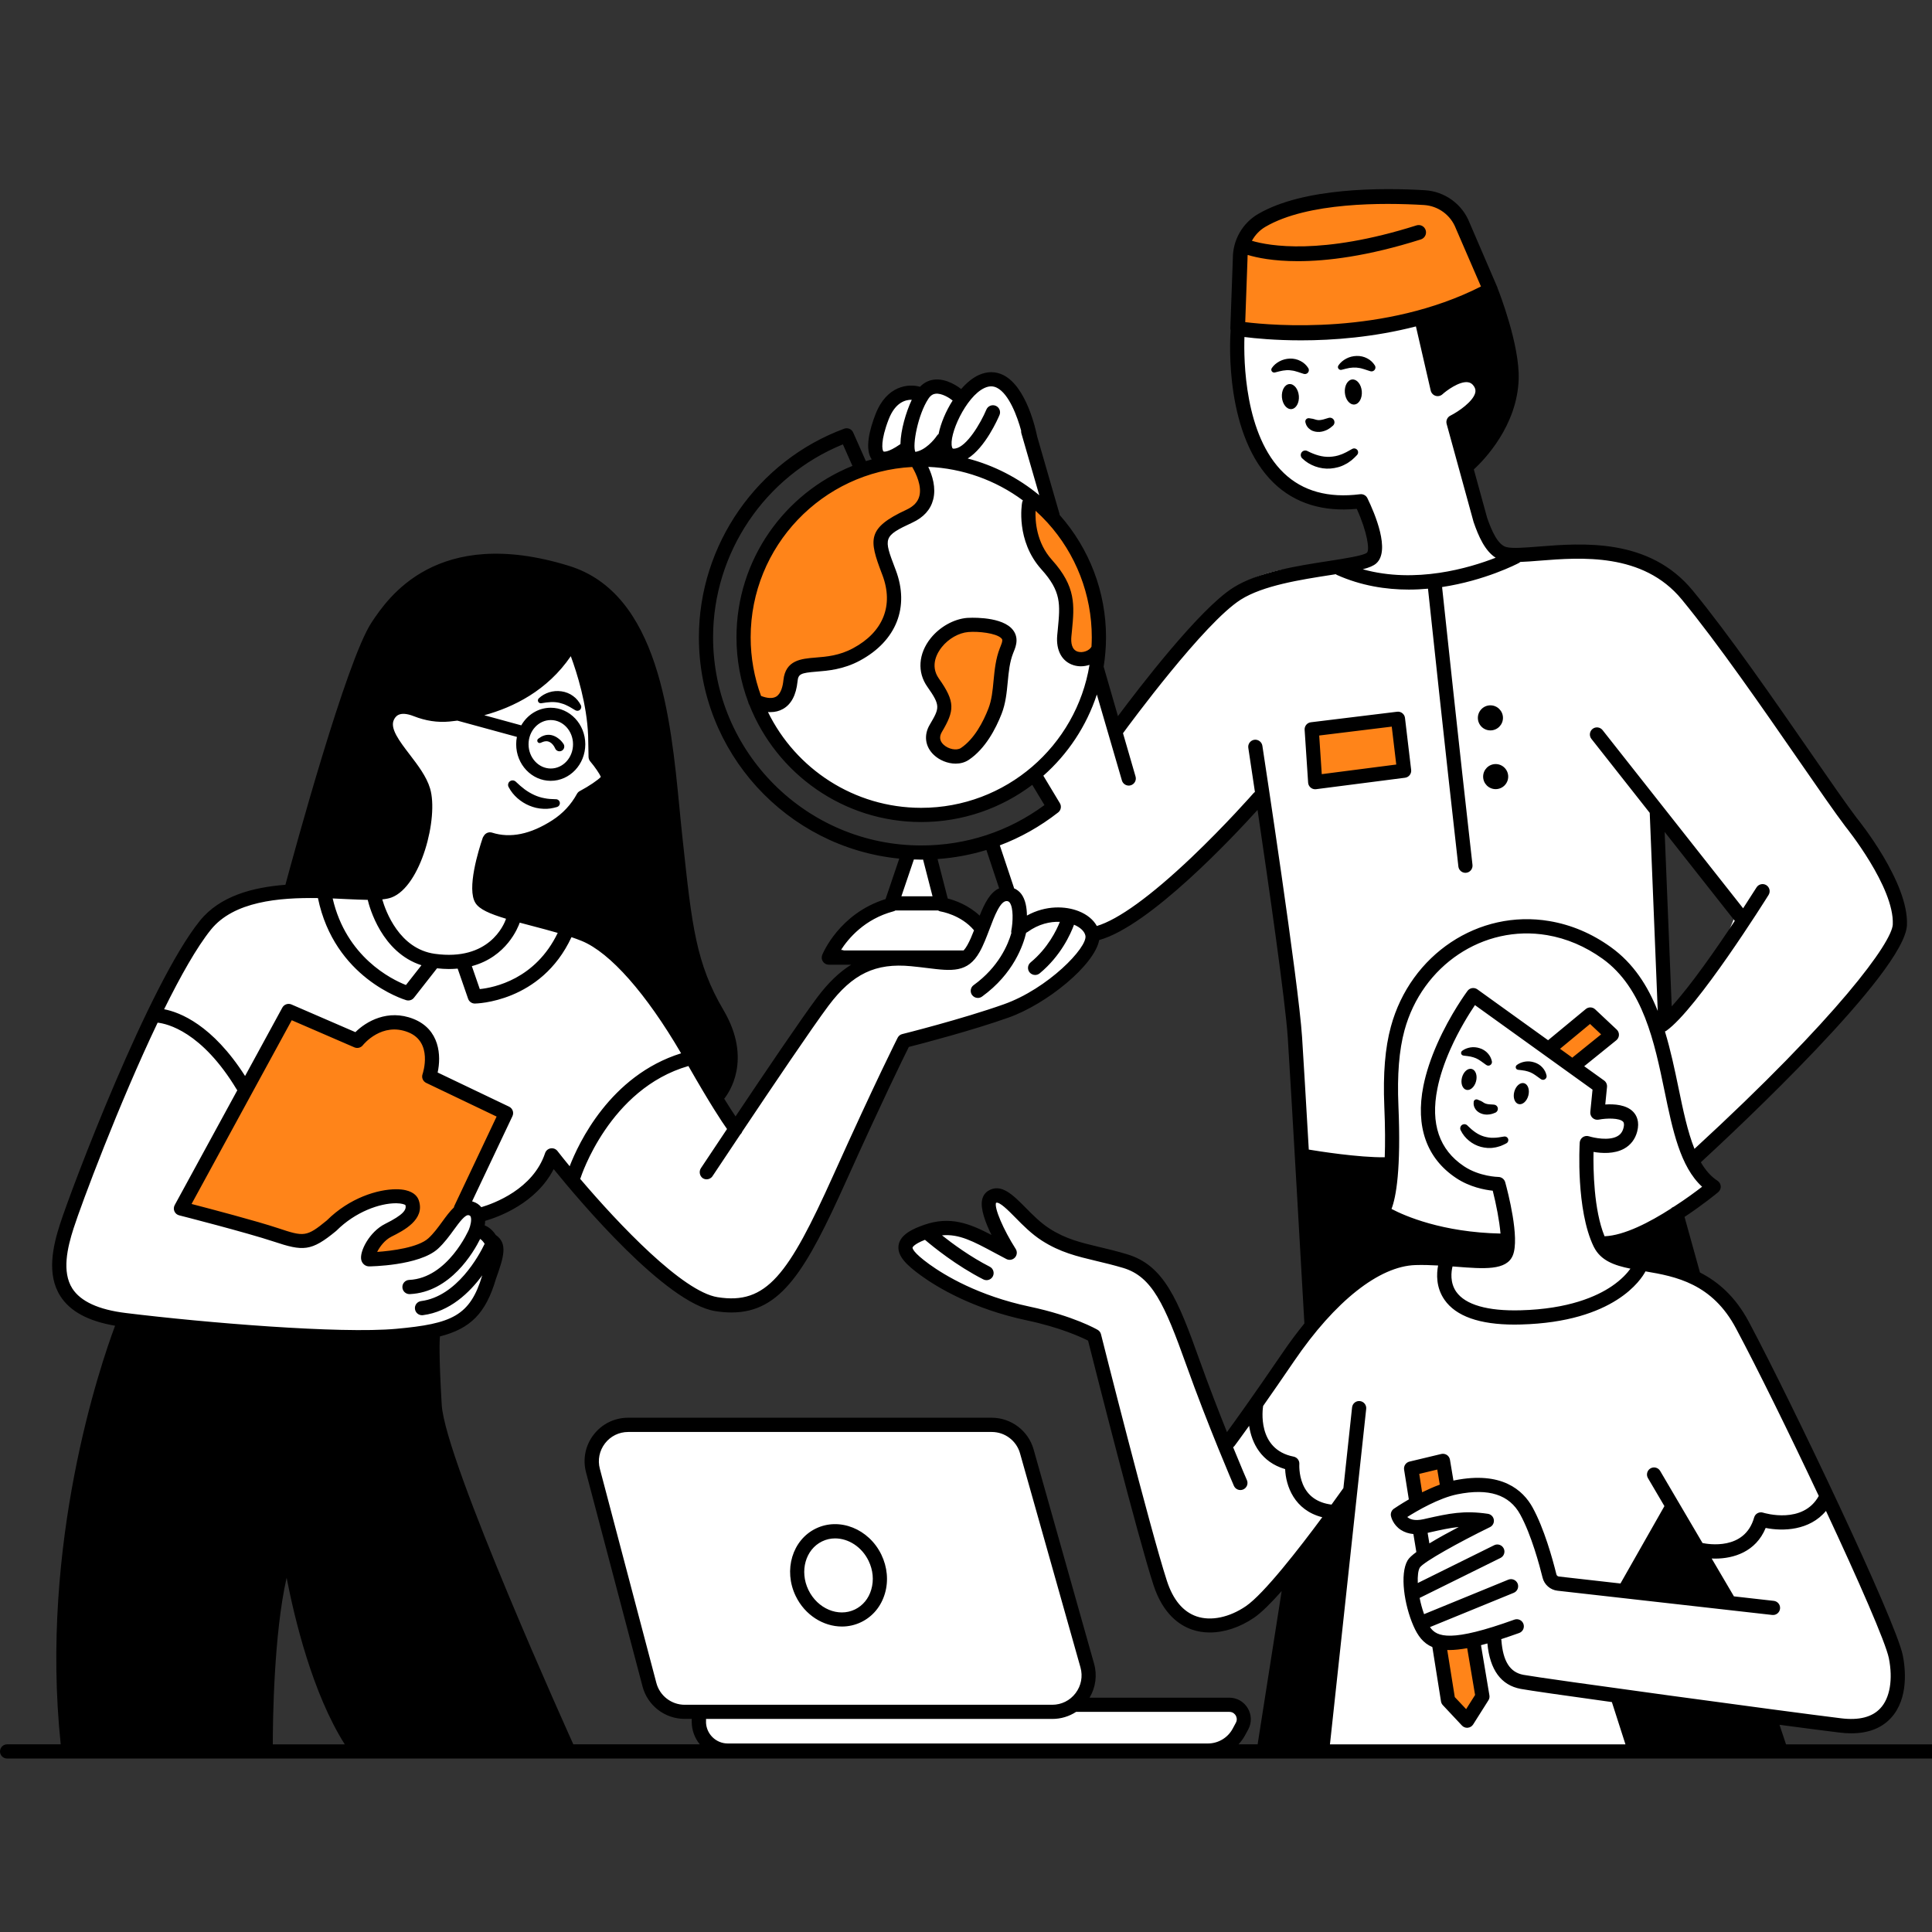
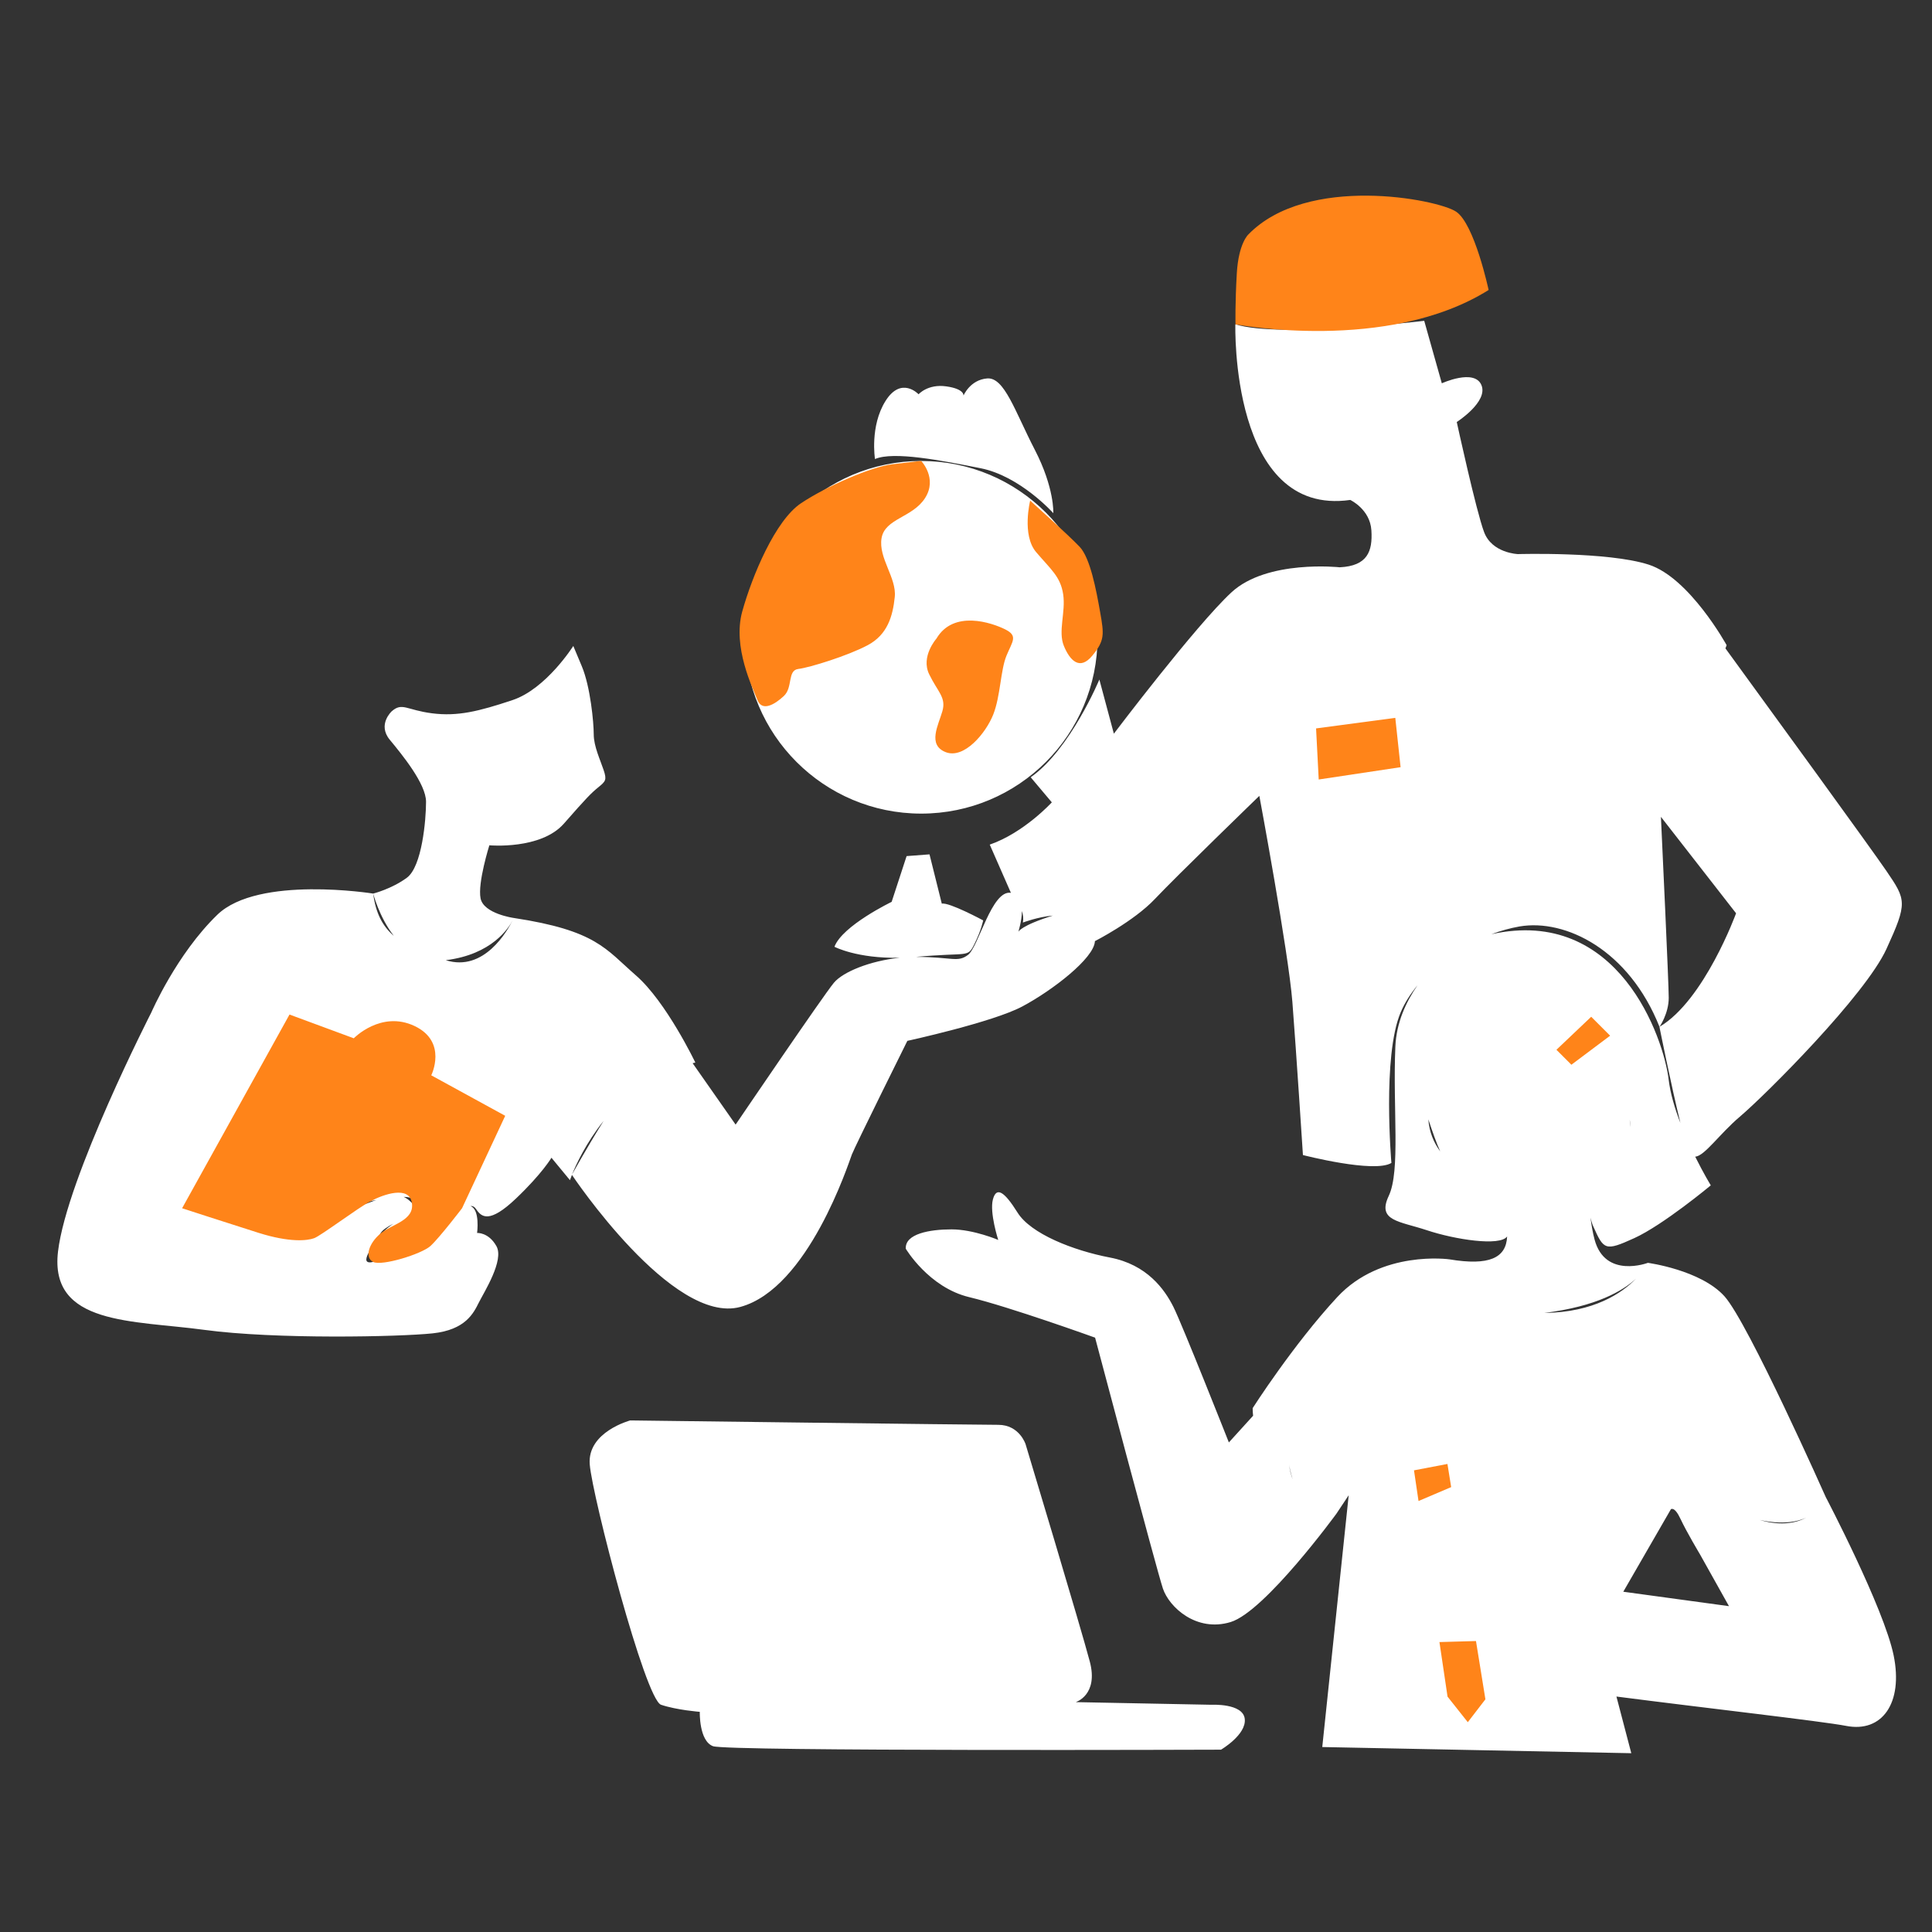
<svg xmlns="http://www.w3.org/2000/svg" width="380" viewBox="0 0 285 285" height="380" preserveAspectRatio="xMidYMid meet">
  <rect x="0" y="0" width="285" height="285" fill="#333333" stroke="none" />
  <defs>
    <clipPath id="9f9fd75894">
-       <path d="M 0 27 L 285 27 L 285 259.547 L 0 259.547 Z M 0 27 " clip-rule="nonzero" />
-     </clipPath>
+       </clipPath>
  </defs>
  <path fill="#ffffff" d="M 109.883 94.008 C 109.883 79.645 121.527 68 135.895 68 C 150.262 68 161.906 79.645 161.906 94.008 C 161.906 108.375 150.262 120.02 135.895 120.02 C 121.527 120.02 109.883 108.375 109.883 94.008 Z M 144.664 69.074 C 150.504 70.238 155.379 75.699 155.379 75.699 C 155.379 75.699 155.574 72 152.648 66.344 C 149.723 60.691 148.168 55.629 145.633 55.824 C 143.098 56.02 142.129 58.359 142.129 58.359 C 142.129 58.359 142.324 57.383 139.594 56.996 C 136.863 56.605 135.504 58.164 135.504 58.164 C 135.504 58.164 132.969 55.434 130.633 59.141 C 128.293 62.848 129.074 67.715 129.074 67.715 C 131.805 66.539 138.812 67.91 144.664 69.074 Z M 279.344 244.207 C 280.773 251.223 277.652 255.637 272.328 254.594 C 268.801 253.91 251.176 251.914 238.449 250.266 L 240.641 258.625 L 195.055 257.715 L 198.953 220.57 L 197.137 223.301 C 197.137 223.301 186.617 237.715 181.551 239.273 C 176.48 240.828 172.461 237.066 171.547 234.336 C 170.633 231.609 161.543 197.324 161.543 197.324 C 161.543 197.324 148.941 192.781 142.973 191.348 C 137.004 189.918 133.617 184.207 133.617 184.207 C 133.484 182.004 137.125 181.352 140.371 181.352 C 143.617 181.352 147.254 182.91 147.254 182.91 C 147.254 182.91 145.953 178.883 146.469 176.934 C 146.988 174.988 148.16 175.77 150.109 178.883 C 152.055 181.996 158.289 184.465 163.742 185.508 C 169.191 186.547 171.789 190.184 173.094 192.781 C 174.395 195.379 181.277 212.781 181.277 212.781 L 184.852 208.844 C 184.781 208.168 184.789 207.719 184.789 207.719 C 184.789 207.719 190.762 198.363 197.254 191.355 C 203.746 184.34 213.812 185.773 213.812 185.773 C 219.656 186.75 222.191 185.578 222.324 182.395 C 221.285 183.887 214.598 182.848 210.504 181.484 C 206.414 180.125 203.105 180.125 204.859 176.418 C 206.609 172.719 205.445 163.559 205.836 154.406 C 205.988 150.832 207.418 147.77 209.102 145.352 C 208.07 146.602 207.211 147.938 206.617 149.348 C 203.887 155.777 205.254 171.551 205.254 171.551 C 202.723 173.109 192.203 170.387 192.203 170.387 C 192.203 170.387 191.223 155.188 190.645 147.789 C 190.059 140.391 185.773 117.402 185.773 117.402 C 185.773 117.402 173.5 129.285 170.379 132.598 C 167.258 135.91 161.516 138.832 161.516 138.832 C 161.418 141.367 155.184 146.141 150.797 148.473 C 146.414 150.805 133.848 153.543 133.848 153.543 C 133.848 153.543 126.156 169.031 125.668 170.297 C 125.18 171.559 119.238 190.07 109.207 192.793 C 99.191 195.516 84.41 173.375 84.371 173.316 C 84.176 173.809 84.078 174.094 84.078 174.094 L 81.348 170.785 C 81.348 170.785 79.984 173.121 76.09 176.824 C 72.195 180.523 71.023 179.551 70.246 178.379 C 70.012 178.031 69.746 177.875 69.41 177.918 C 70.848 178.441 70.379 181.883 70.379 181.883 C 70.379 181.883 72.07 181.75 73.234 183.832 C 74.402 185.91 71.422 190.582 70.637 192.145 C 69.855 193.703 68.691 196.172 63.816 196.691 C 58.945 197.207 40.637 197.598 30.113 196.172 C 19.594 194.742 7.262 195.523 8.559 184.613 C 9.855 173.703 22.324 149.352 22.324 149.352 C 22.324 149.352 26.023 140.781 32.062 134.938 C 38.102 129.094 55.051 131.816 55.051 131.816 C 55.426 134.715 56.434 136.621 58.086 138.051 C 55.914 135.23 55.051 131.816 55.051 131.816 C 55.051 131.816 57.781 131.133 60.02 129.48 C 62.262 127.824 62.848 120.906 62.848 118.273 C 62.848 115.645 59.344 111.355 57.492 109.117 C 55.645 106.875 57.785 104.926 57.785 104.926 C 59.344 103.566 59.93 104.73 63.727 105.223 C 67.523 105.711 70.645 104.926 75.609 103.273 C 80.578 101.617 84.57 95.289 84.57 95.289 C 84.57 95.289 84.57 95.289 85.836 98.309 C 87.098 101.332 87.586 106.59 87.586 108.34 C 87.586 110.094 88.566 112.141 89.047 113.598 C 89.535 115.059 89.34 115.254 88.266 116.133 C 87.195 117.012 86.609 117.59 83.195 121.484 C 79.789 125.383 72.188 124.695 72.188 124.695 C 72.188 124.695 70.438 130.246 70.891 132.523 C 71.344 134.797 75.789 135.414 75.789 135.414 C 87.965 137.262 89.332 139.992 93.809 143.887 C 98.289 147.781 102.574 156.746 102.574 156.746 C 102.438 156.773 102.309 156.809 102.172 156.836 L 108.516 165.898 C 108.516 165.898 121.473 146.805 123.027 144.957 C 124.355 143.383 128.285 141.746 132.719 141.285 C 126.414 141.418 123.094 139.664 123.094 139.664 C 124.258 136.543 131.531 133.039 131.531 133.039 L 133.738 126.289 L 137.117 126.031 L 138.93 133.305 C 139.973 133.047 145.031 135.77 145.031 135.77 C 145.031 135.77 144.773 137.199 143.734 139.273 C 142.695 141.348 142.953 140.438 135.098 141.156 C 140.453 141.156 141.234 142.039 142.793 140.863 C 144.348 139.699 146.297 131.223 149.125 131.707 L 146.004 124.594 C 151.07 122.84 155.16 118.359 155.16 118.359 L 152.043 114.66 C 157.883 110.566 162.172 100.242 162.172 100.242 L 164.312 108.23 C 164.312 108.23 176.391 92.258 181.652 87.387 C 186.91 82.512 197.625 83.684 197.625 83.684 C 201.715 83.488 202.5 81.348 202.301 78.234 C 202.105 75.113 199.184 73.75 199.184 73.75 C 181.449 76.285 182.234 47.84 182.234 47.84 C 188.793 49.918 210.094 47.324 210.094 47.324 L 212.691 56.543 C 212.691 56.543 217.492 54.34 218.531 56.801 C 219.574 59.266 214.895 62.254 214.895 62.254 C 214.895 62.254 217.75 75.371 218.926 78.492 C 220.098 81.613 223.922 81.738 223.922 81.738 C 223.922 81.738 237.172 81.348 243.211 83.293 C 249.25 85.242 254.707 95.176 254.707 95.176 L 254.527 95.645 C 261.254 104.879 276.035 125.191 278.281 128.488 C 281.207 132.773 281.402 133.164 278.281 139.984 C 275.16 146.805 260.551 161.418 256.656 164.727 C 253.645 167.281 251.453 170.531 250.07 170.629 C 251.316 173.129 252.367 174.859 252.367 174.859 C 252.367 174.859 245.352 180.703 241.066 182.652 C 236.781 184.598 236.586 184.402 235.027 180.898 C 234.859 180.531 234.727 180.09 234.625 179.621 C 234.762 180.73 234.953 181.828 235.223 182.848 C 236.781 188.691 243.086 186.289 243.086 186.289 C 243.086 186.289 250.875 187.328 254.387 191.223 C 257.891 195.121 269.324 220.836 269.324 220.836 C 269.324 220.836 277.91 237.199 279.344 244.207 Z M 59.547 176.559 C 59.965 176.738 60.355 177.023 60.762 177.457 C 60.898 177.605 60.992 177.75 61.055 177.883 C 61.555 177.031 60.965 176.598 59.547 176.559 Z M 51.93 178.367 C 53.383 177.812 54.547 177.352 55.523 177.012 C 55.246 177.066 54.953 177.129 54.652 177.191 C 53.285 177.5 52.211 178.016 51.293 178.617 C 51.496 178.531 51.707 178.449 51.93 178.367 Z M 55.043 186.156 C 55.816 185.98 56.684 185.855 57.562 185.703 C 57.297 185.723 57.039 185.742 56.797 185.766 C 54.066 185.961 54.457 186.352 55.434 183.621 C 56.008 182.016 56.922 181.285 58.012 180.523 C 57.172 180.957 56.406 181.43 56.082 182.004 C 55.043 183.816 52.703 186.68 55.043 186.156 Z M 75.637 135.734 C 75.051 136.887 72.566 140.809 65.758 141.641 C 71.422 143.441 74.891 137.242 75.637 135.734 Z M 84.375 173.277 C 84.469 173.109 86.457 169.48 89.039 165.352 C 86.43 168.613 84.965 171.832 84.375 173.277 Z M 155.316 135.062 C 153.094 135.254 150.895 136.09 150.895 136.09 C 151 135.512 150.918 134.93 150.75 134.387 C 150.734 135.887 150.219 137.457 150.219 137.457 C 150.219 137.457 150.59 136.535 155.316 135.062 Z M 190.688 218.211 C 190.387 217.305 190.234 216.5 190.172 216.047 C 190.254 216.852 190.43 217.57 190.688 218.211 Z M 227.805 193.68 C 235.141 193.59 239.273 190.75 241.348 188.613 C 239.418 190.406 235.512 192.727 227.805 193.68 Z M 240.383 165.199 C 240.48 165.5 240.531 165.848 240.508 166.281 C 240.559 165.844 240.508 165.492 240.383 165.199 Z M 220 137.812 C 238.758 133.641 245.438 153.164 246.156 159.273 C 246.395 161.289 247.062 163.531 247.887 165.66 C 246.52 160.117 244.793 151.477 244.793 151.477 C 251.418 147.582 256.098 134.723 256.098 134.723 L 245.012 120.496 C 245.156 123.602 246.164 145.02 246.164 147.188 C 246.164 149.527 244.801 151.477 244.801 151.477 C 240.32 140.172 230.973 135.504 224.152 136.668 C 222.793 136.906 221.395 137.297 220 137.812 Z M 210.699 165.117 C 210.84 167.016 211.516 168.57 212.453 169.848 C 211.867 168.551 211.328 166.992 210.699 165.117 Z M 255.051 236.934 L 250.762 229.27 C 250.762 229.27 248.816 226.023 247.906 224.074 C 247 222.129 246.477 222.645 246.477 222.645 L 239.461 234.805 Z M 251.348 229.297 C 251.371 229.297 251.383 229.297 251.406 229.297 C 251.383 229.297 251.371 229.297 251.348 229.297 Z M 250.953 229.281 C 251 229.281 251.062 229.289 251.133 229.289 C 251.07 229.289 251.008 229.289 250.953 229.281 Z M 250.793 229.277 C 250.812 229.277 250.855 229.281 250.93 229.281 C 250.867 229.281 250.82 229.277 250.793 229.277 Z M 266.434 223.887 C 263.434 225.262 259.602 224.207 259.602 224.207 C 259.602 224.207 263.301 225.562 266.434 223.887 Z M 178.688 251.48 L 158.688 251.09 C 158.688 251.09 162.066 250.051 160.766 245.117 C 159.469 240.18 151.289 213.039 151.289 213.039 C 151.289 213.039 150.379 210.184 147.258 210.184 C 144.141 210.184 92.969 209.535 92.969 209.535 C 92.969 209.535 86.602 211.223 86.996 216.027 C 87.387 220.828 95.176 250.699 97.516 251.48 C 99.852 252.266 103.23 252.523 103.23 252.523 C 103.23 252.523 103.098 256.809 105.18 257.59 C 107.258 258.371 180.117 258.105 180.117 258.105 C 180.117 258.105 183.887 255.902 183.621 253.562 C 183.363 251.223 178.688 251.48 178.688 251.48 Z M 178.688 251.48 " fill-opacity="1" fill-rule="evenodd" />
-   <path fill="#000000" d="M 53.098 97.324 C 54.137 94.336 57.898 81.738 74.004 82.91 C 90.109 84.074 93.613 92.391 95.949 99.016 C 98.289 105.641 100.887 133.688 101.926 139.148 C 102.965 144.598 106.344 148.629 107.645 153.172 C 108.941 157.715 105.562 162.004 105.562 162.004 C 105.562 162.004 102.707 157.457 100.371 153.172 C 98.031 148.887 92.703 141.871 88.293 138.883 C 83.875 135.895 72.32 134.203 70.891 132.516 C 69.457 130.828 72.32 124.074 72.32 124.074 C 72.32 124.074 74.137 124.469 79.07 123.293 C 84.008 122.129 86.602 117.449 86.602 117.449 C 86.602 117.449 89.98 115.113 89.723 114.332 C 89.465 113.551 88.035 110.953 88.035 110.953 C 88.551 106.797 84.789 95.105 84.789 95.105 C 84.789 95.105 84.789 95.105 81.41 98.742 C 78.031 102.379 72.445 103.68 67.512 105.109 C 62.574 106.539 61.277 102.902 58.68 104.461 C 56.082 106.016 56.867 107.707 59.586 111.602 C 63.016 116.5 62.832 116.277 62.574 121.73 C 62.316 127.184 58.547 131.344 55.824 131.734 C 53.098 132.125 43.098 131.219 43.098 131.219 L 44.656 124.852 C 44.656 124.859 52.055 100.305 53.098 97.324 Z M 18.031 194.531 C 18.031 194.531 5.562 238.168 10.633 257.652 L 38.883 257.652 C 38.883 257.652 40.242 233.5 42.387 229.793 C 42.387 229.793 48.426 255.707 53.102 258.426 L 83.883 258.426 C 83.883 258.426 79.398 247.906 76.285 240.891 C 73.164 233.875 67.324 220.438 65.961 213.812 C 64.602 207.188 63.426 201.738 63.816 196.668 C 63.812 196.676 37.32 199.211 18.031 194.531 Z M 210.113 47.324 L 212.711 56.543 C 212.711 56.543 216.348 54.207 217.906 55.762 C 219.461 57.32 217.516 61.09 214.918 62.254 L 216.605 68.23 C 216.605 68.23 225.004 64.008 222.707 51.867 C 220.891 42.254 219.586 42.777 219.586 42.777 Z M 192.195 170.379 L 193.75 195.645 C 193.75 195.645 199.469 186.555 206.219 185.773 C 212.969 184.988 219.984 186.812 221.809 184.988 C 223.629 183.168 222.324 182.395 222.324 182.395 C 222.324 182.395 213.75 184.73 204.137 178.496 L 205.242 171.551 Z M 186.219 257.457 L 195.051 257.715 L 198.945 220.57 L 190.629 232.258 Z M 236.871 182.91 C 236.871 182.91 236.871 186.031 243.105 186.289 C 249.34 186.547 250.379 188.887 250.379 188.887 L 247 179.797 Z M 255.051 236.934 L 246.477 222.645 L 239.461 234.332 Z M 238.43 250.441 L 241.547 258.492 L 262.59 257.973 L 260.773 253.297 Z M 238.43 250.441 " fill-opacity="1" fill-rule="evenodd" />
  <path fill="#ff8419" d="M 214.793 31.219 C 217.52 33.031 219.594 42.777 219.594 42.777 C 204.656 52.133 182.254 47.848 182.254 47.848 C 182.254 47.848 182.191 44.727 182.449 40.312 C 182.707 35.895 184.141 34.598 184.141 34.598 C 192.844 25.633 212.062 29.395 214.793 31.219 Z M 38.164 181.871 C 42.707 183.301 45.305 183.035 46.344 182.652 C 47.387 182.262 52.711 178.234 54.66 177.199 C 56.605 176.16 60.375 174.859 60.762 177.457 C 61.152 180.055 57.773 180.578 56.082 182.004 C 54.395 183.434 53.746 185.508 55.043 186.156 C 56.34 186.805 62.184 184.988 63.484 183.816 C 64.781 182.652 68.16 178.234 68.16 178.234 L 74.527 164.598 L 63.617 158.625 C 63.617 158.625 66.078 153.688 61.152 151.352 C 56.215 149.012 52.188 153.164 52.188 153.164 L 42.707 149.66 L 26.863 178.234 C 26.863 178.234 33.621 180.438 38.164 181.871 Z M 131.609 68.488 C 128.488 68.879 121.969 71.699 118.164 74.234 C 114.367 76.766 110.953 84.949 109.492 90.207 C 108.035 95.461 111.051 101.508 111.734 103.258 C 112.418 105.012 114.27 103.945 115.629 102.672 C 116.992 101.41 116.117 98.875 117.773 98.68 C 119.426 98.484 125.082 96.73 128 95.176 C 130.926 93.617 131.699 90.891 131.992 88.062 C 132.285 85.234 129.555 82.316 130.043 79.391 C 130.535 76.469 134.625 76.371 136.473 73.453 C 138.324 70.535 135.887 67.992 135.887 67.992 C 135.887 67.992 134.723 68.105 131.609 68.488 Z M 138.137 94.207 C 138.137 94.207 135.797 96.836 137.066 99.461 C 138.336 102.086 139.602 102.867 139.016 104.914 C 138.43 106.961 136.773 109.883 139.504 110.953 C 142.234 112.02 145.445 108.125 146.52 105.402 C 147.594 102.68 147.586 98.875 148.469 96.73 C 149.348 94.59 150.219 93.809 148.27 92.836 C 146.316 91.867 140.664 89.918 138.137 94.207 Z M 151.965 73.848 C 151.965 73.848 150.699 78.918 152.844 81.445 C 154.988 83.973 156.445 85.047 156.836 87.68 C 157.227 90.309 156.055 93.129 156.934 95.273 C 157.812 97.418 159.273 98.973 161.125 96.73 C 162.973 94.492 162.875 93.613 162.289 90.305 C 161.703 86.992 160.828 82.316 159.266 80.664 C 157.711 79.008 151.965 73.848 151.965 73.848 Z M 194.141 107.453 L 194.531 114.988 L 206.609 113.172 L 205.828 105.898 Z M 231.805 157.066 L 237.52 152.781 L 234.727 149.988 L 229.598 154.859 Z M 214.07 219.371 L 213.52 215.957 L 208.586 216.898 L 209.254 221.422 Z M 217.73 242.078 L 212.34 242.23 L 213.535 250.281 L 216.523 254.051 L 219.121 250.672 Z M 217.73 242.078 " fill-opacity="1" fill-rule="evenodd" />
  <g clip-path="url(#9f9fd75894)">
-     <path fill="#000000" d="M 75.027 116.098 C 74.855 115.77 74.98 115.363 75.309 115.195 C 75.574 115.059 75.887 115.113 76.09 115.309 L 76.16 115.379 C 76.516 115.727 76.969 116.117 77.395 116.438 C 77.836 116.766 78.305 117.039 78.785 117.262 C 79.266 117.484 79.777 117.652 80.309 117.746 C 80.836 117.863 81.391 117.879 81.969 117.898 L 82.031 117.898 C 82.352 117.91 82.602 118.184 82.59 118.504 C 82.582 118.762 82.402 118.973 82.172 119.043 C 81.527 119.23 80.836 119.363 80.141 119.309 C 79.441 119.285 78.742 119.121 78.094 118.848 C 77.445 118.582 76.844 118.199 76.328 117.746 C 75.797 117.27 75.379 116.766 75.027 116.098 Z M 84.535 102.672 C 84.047 102.305 83.434 102.066 82.812 101.98 C 82.191 101.891 81.562 101.945 80.996 102.129 C 80.426 102.316 79.922 102.59 79.477 103.023 C 79.387 103.113 79.328 103.254 79.355 103.391 C 79.391 103.621 79.609 103.777 79.84 103.742 L 79.914 103.727 C 80.363 103.656 80.844 103.582 81.285 103.566 C 81.723 103.551 82.145 103.586 82.535 103.68 C 82.926 103.777 83.293 103.895 83.664 104.09 C 84.047 104.258 84.406 104.516 84.836 104.754 L 84.906 104.789 C 85.062 104.871 85.258 104.879 85.422 104.797 C 85.711 104.656 85.82 104.312 85.688 104.035 C 85.418 103.512 85.039 103.027 84.535 102.672 Z M 224.012 162.867 C 224.586 163.023 225.234 162.457 225.457 161.605 C 225.68 160.754 225.395 159.941 224.824 159.789 C 224.25 159.637 223.602 160.203 223.379 161.055 C 223.152 161.906 223.441 162.715 224.012 162.867 Z M 217.109 157.688 C 216.535 157.535 215.887 158.102 215.664 158.953 C 215.441 159.805 215.727 160.613 216.301 160.766 C 216.871 160.922 217.52 160.355 217.742 159.504 C 217.969 158.652 217.68 157.844 217.109 157.688 Z M 219.152 162.797 C 219.016 162.758 218.938 162.699 218.848 162.645 C 218.758 162.602 218.629 162.484 218.496 162.43 L 217.953 162.203 C 217.926 162.191 217.891 162.184 217.855 162.176 C 217.633 162.148 217.422 162.301 217.395 162.527 C 217.332 162.98 217.445 163.344 217.703 163.691 C 217.961 164.027 218.344 164.23 218.699 164.332 C 219.07 164.438 219.414 164.434 219.727 164.391 C 220.039 164.348 220.332 164.25 220.598 164.133 C 220.793 164.039 220.941 163.844 220.957 163.613 C 220.984 163.273 220.727 162.98 220.383 162.953 L 220.32 162.945 C 220.082 162.926 219.859 162.918 219.656 162.902 C 219.461 162.875 219.281 162.855 219.152 162.797 Z M 216.691 168.266 C 217.191 168.684 217.801 169.004 218.449 169.18 C 219.098 169.348 219.781 169.41 220.426 169.285 C 220.754 169.254 221.055 169.137 221.359 169.055 C 221.652 168.941 221.941 168.801 222.211 168.66 C 222.414 168.559 222.531 168.332 222.496 168.098 C 222.449 167.805 222.168 167.609 221.875 167.656 L 221.82 167.664 C 221.289 167.754 220.789 167.844 220.301 167.84 C 219.809 167.859 219.344 167.77 218.895 167.645 C 218.449 167.512 218.031 167.301 217.633 167.027 C 217.25 166.762 216.836 166.406 216.531 166.094 L 216.461 166.016 C 216.277 165.836 215.992 165.777 215.746 165.898 C 215.449 166.043 215.32 166.414 215.469 166.723 C 215.781 167.355 216.172 167.84 216.691 168.266 Z M 215.867 155.711 L 215.957 155.727 C 216.277 155.77 216.629 155.797 216.922 155.859 C 217.219 155.922 217.484 156.008 217.73 156.109 C 217.969 156.23 218.199 156.34 218.422 156.508 C 218.664 156.656 218.883 156.863 219.188 157.059 L 219.266 157.109 C 219.379 157.188 219.523 157.215 219.664 157.188 C 219.949 157.121 220.137 156.844 220.074 156.551 C 219.984 156.125 219.781 155.711 219.461 155.371 C 219.152 155.027 218.727 154.762 218.273 154.625 C 217.82 154.477 217.348 154.441 216.906 154.512 C 216.461 154.59 216.062 154.734 215.684 155.016 C 215.609 155.078 215.547 155.168 215.531 155.273 C 215.504 155.488 215.648 155.684 215.867 155.711 Z M 223.93 157.809 L 224.02 157.82 C 224.34 157.863 224.691 157.891 224.984 157.953 C 225.285 158.016 225.547 158.102 225.793 158.203 C 226.031 158.324 226.262 158.434 226.484 158.602 C 226.727 158.75 226.945 158.957 227.25 159.152 L 227.328 159.203 C 227.441 159.281 227.586 159.309 227.727 159.281 C 228.012 159.219 228.203 158.938 228.137 158.645 C 228.047 158.219 227.844 157.809 227.523 157.465 C 227.219 157.121 226.793 156.859 226.336 156.719 C 225.883 156.57 225.41 156.535 224.969 156.605 C 224.523 156.684 224.125 156.828 223.746 157.109 C 223.672 157.172 223.609 157.262 223.594 157.367 C 223.566 157.59 223.711 157.785 223.93 157.809 Z M 288.465 258.363 C 288.465 258.945 288 259.41 287.418 259.41 L 1.047 259.41 C 0.469 259.41 0 258.945 0 258.363 C 0 257.785 0.469 257.316 1.047 257.316 L 8.957 257.316 C 5.844 227.734 14.77 201.465 16.977 195.566 C 13 194.883 10.34 193.449 8.902 191.195 C 6.855 187.992 7.797 183.84 8.852 180.578 C 10.605 175.152 21.977 145.129 29.488 135.824 C 32.434 132.172 37.262 130.895 42.102 130.52 C 43.324 125.988 51.105 97.375 54.82 91.812 C 57.188 88.258 64.391 77.445 83.922 83.469 C 97.172 87.551 98.938 105.871 100.238 119.246 C 100.371 120.621 100.496 121.941 100.633 123.195 L 100.746 124.238 C 102.066 136.523 102.672 142.129 106.73 149.012 C 111.043 156.336 107.477 161.285 106.832 162.078 C 107.559 163.254 108.109 164.098 108.504 164.684 C 112.676 158.449 118.238 150.211 120.578 147.098 C 122.164 144.992 123.789 143.414 125.562 142.309 L 122.262 142.309 C 121.914 142.309 121.59 142.137 121.395 141.848 C 121.199 141.562 121.164 141.191 121.289 140.871 C 121.395 140.613 123.832 134.75 130.633 132.629 L 132.656 126.66 C 116.082 125.023 103.098 111.016 103.098 94.016 C 103.098 80.34 111.715 67.977 124.535 63.238 C 125.055 63.051 125.633 63.293 125.855 63.797 L 127.727 68.02 C 128.012 67.93 128.305 67.852 128.594 67.77 C 127.531 66.234 128.273 63.363 129.152 61.102 C 130.805 56.844 134.043 56.57 135.715 57.055 C 136.266 56.48 136.941 56.125 137.703 56.012 C 139.629 55.742 141.43 57.102 141.785 57.395 C 142.574 56.488 143.453 55.754 144.355 55.336 C 145.613 54.758 146.883 54.758 148.035 55.344 C 151.461 57.09 152.824 63.539 152.969 64.266 C 152.977 64.285 152.969 64.305 152.977 64.32 L 156.285 75.781 C 156.305 75.848 156.312 75.91 156.32 75.973 C 160.727 80.957 163.156 87.344 163.156 94.008 C 163.156 95.488 163.027 96.941 162.805 98.359 C 162.812 98.371 162.812 98.379 162.82 98.395 L 164.914 105.641 C 167.949 101.562 176.914 89.855 181.906 86.695 C 185.57 84.371 191.363 83.477 196.012 82.758 C 198.301 82.402 201.152 81.961 201.641 81.535 C 202.078 81.145 201.695 78.477 200.145 75.062 C 195.156 75.531 191.051 74.262 187.941 71.289 C 180.711 64.355 181.402 50.562 181.535 48.719 C 181.516 48.621 181.484 48.531 181.492 48.426 L 181.863 38.145 C 181.844 35.434 183.273 32.914 185.613 31.555 C 192.34 27.645 203.902 27.684 210.191 28.062 C 213.137 28.238 215.727 30.121 216.789 32.871 L 220.863 42.34 C 220.898 42.414 220.922 42.492 220.934 42.57 C 220.949 42.598 220.961 42.617 220.969 42.645 C 221.102 42.98 224.203 50.883 224.027 55.957 C 223.797 62.805 218.988 67.797 217.414 69.25 L 219.371 76.371 C 220.004 78.191 220.922 80.398 222.246 80.711 C 223.148 80.93 224.898 80.789 226.93 80.629 C 233.445 80.109 243.285 79.328 249.695 87.105 C 255.043 93.598 261.758 103.316 267.16 111.121 C 269.969 115.184 272.398 118.688 273.883 120.648 C 274.176 121.004 281.578 130.156 281.305 136.461 C 281.004 143.426 255.949 166.805 250.902 171.453 C 251.566 172.598 252.363 173.535 253.352 174.176 C 253.633 174.359 253.812 174.66 253.836 174.992 C 253.855 175.328 253.715 175.648 253.457 175.867 C 253.27 176.027 251.25 177.688 248.496 179.516 L 250.77 187.711 C 253.414 189.055 255.984 191.23 257.996 195.02 C 264.305 206.875 279.676 239.098 280.695 244.207 C 281.059 246.023 281.609 250.555 278.93 253.445 C 277.547 254.938 275.586 255.691 273.086 255.691 C 272.535 255.691 271.965 255.656 271.355 255.578 C 269.633 255.371 266.441 254.957 262.504 254.434 L 263.469 257.324 L 287.418 257.324 C 288 257.316 288.465 257.785 288.465 258.363 Z M 260.195 254.121 C 254.066 253.305 246.625 252.297 240.09 251.398 L 241.996 257.316 L 261.262 257.316 Z M 278.637 244.613 C 278.168 242.289 274.121 233.066 269.359 222.883 C 266.945 225.793 263 225.91 260.465 225.395 C 259.008 228.941 255.707 229.918 253.02 229.918 C 252.844 229.918 252.668 229.91 252.5 229.906 L 255.781 235.488 L 261.66 236.152 C 262.234 236.215 262.652 236.738 262.582 237.312 C 262.52 237.883 262.004 238.301 261.422 238.23 L 229.738 234.652 C 228.691 234.531 227.816 233.766 227.559 232.746 C 227.113 230.938 225.898 226.398 224.258 223.414 C 222.652 220.48 219.613 219.504 214.992 220.43 C 212.266 220.977 209.055 222.859 207.594 223.781 C 207.957 224.109 208.656 224.402 210.016 224.102 L 210.441 224.004 C 213.75 223.266 215.938 222.785 219.48 223.309 C 219.938 223.379 220.293 223.727 220.363 224.18 C 220.434 224.633 220.203 225.082 219.781 225.281 C 215.258 227.488 210.016 230.395 209.445 231.238 C 209.199 231.656 209.102 232.488 209.145 233.52 L 220.418 227.941 C 220.934 227.684 221.562 227.902 221.82 228.418 C 222.078 228.934 221.863 229.562 221.348 229.82 L 209.418 235.719 C 209.57 236.508 209.793 237.324 210.074 238.113 L 222.504 233.023 C 223.043 232.809 223.648 233.066 223.875 233.598 C 224.09 234.133 223.84 234.742 223.301 234.965 L 210.945 240.02 C 211.938 241.527 214.137 242.262 223.391 238.922 C 223.938 238.727 224.535 239.008 224.73 239.551 C 224.926 240.098 224.648 240.695 224.105 240.891 C 223.152 241.234 222.281 241.527 221.449 241.801 C 221.465 241.855 221.48 241.91 221.48 241.973 C 221.715 245.082 222.75 246.691 224.719 247.062 C 227.699 247.621 263.461 252.488 271.602 253.477 C 274.227 253.801 276.172 253.305 277.379 252 C 278.797 250.496 279.258 247.727 278.637 244.613 Z M 216.434 243.133 C 215.441 243.309 214.562 243.406 213.809 243.406 C 213.703 243.406 213.598 243.398 213.492 243.398 L 214.602 250.344 L 216.277 252.125 L 217.598 250.035 Z M 210.855 227.676 C 212.18 226.867 213.738 226.016 215.195 225.254 C 213.871 225.387 212.559 225.68 210.902 226.051 L 210.598 226.121 Z M 209.785 220.137 C 210.609 219.734 211.488 219.336 212.391 219.008 L 212.02 216.781 L 209.359 217.422 Z M 246.762 224.27 L 241.316 233.855 L 253.184 235.195 Z M 242.734 187.547 C 242.113 188.73 238.156 195.016 224.363 195.383 C 224.039 195.391 223.734 195.398 223.426 195.398 C 218.254 195.398 214.777 194.168 213.09 191.746 C 211.809 189.91 211.906 187.895 212.145 186.68 C 211.027 186.617 209.891 186.582 208.781 186.617 C 203.441 186.793 196.926 191.949 190.91 200.773 C 189.109 203.414 187.586 205.609 186.332 207.398 C 186.27 207.789 185.367 213.801 190.828 214.875 C 191.352 214.98 191.711 215.453 191.672 215.984 C 191.672 216 191.574 217.473 192.188 218.945 C 192.914 220.684 194.344 221.688 196.418 221.953 C 197.359 220.66 198.004 219.746 198.172 219.516 L 199.453 207.609 C 199.516 207.035 200.027 206.617 200.605 206.68 C 201.18 206.742 201.598 207.258 201.535 207.832 L 196.188 257.324 L 239.781 257.324 L 237.777 251.082 C 230.957 250.141 225.52 249.359 224.328 249.137 C 221.43 248.594 219.781 246.336 219.414 242.434 C 219.086 242.527 218.777 242.602 218.469 242.688 L 219.711 250.086 C 219.754 250.336 219.707 250.602 219.566 250.82 L 217.312 254.387 C 217.137 254.656 216.852 254.84 216.523 254.867 C 216.488 254.867 216.453 254.875 216.426 254.875 C 216.137 254.875 215.859 254.754 215.664 254.547 L 212.844 251.539 C 212.695 251.383 212.605 251.195 212.57 250.984 L 211.293 242.965 C 209.945 242.398 209.145 241.312 208.496 239.824 C 207.16 236.758 206.457 232.199 207.645 230.176 C 207.84 229.836 208.305 229.414 208.934 228.949 L 208.496 226.297 C 207.805 226.23 207.195 226.035 206.664 225.695 C 205.484 224.934 205.215 223.773 205.188 223.641 C 205.102 223.23 205.27 222.805 205.613 222.566 C 205.695 222.512 206.562 221.918 207.824 221.184 L 207.125 216.793 C 207.043 216.258 207.383 215.742 207.914 215.609 L 212.613 214.484 C 212.891 214.422 213.191 214.469 213.438 214.629 C 213.68 214.789 213.84 215.043 213.891 215.328 L 214.406 218.414 C 214.465 218.398 214.52 218.387 214.582 218.371 C 221.508 216.984 224.668 219.797 226.094 222.398 C 227.781 225.484 229.012 229.891 229.59 232.234 C 229.633 232.418 229.785 232.543 229.969 232.562 L 239.051 233.59 C 239.055 233.574 239.055 233.562 239.062 233.555 L 245.527 222.176 L 243.098 218.043 C 242.805 217.547 242.973 216.906 243.469 216.613 C 243.965 216.32 244.605 216.488 244.898 216.984 L 251.148 227.621 C 251.906 227.781 257.379 228.773 258.762 223.852 C 258.84 223.578 259.02 223.348 259.273 223.215 C 259.523 223.086 259.816 223.051 260.082 223.141 C 260.32 223.215 265.969 224.898 268.297 220.676 C 263.949 211.445 259.195 201.785 256.109 196 C 252.586 189.324 247.168 188.293 242.734 187.547 Z M 194.094 257.316 L 197.723 223.727 C 196.145 225.883 193.918 228.863 191.672 231.629 C 191.672 231.637 191.672 231.637 191.672 231.641 L 189.145 247.762 L 188 255.055 L 187.645 257.316 Z M 185.52 257.316 L 185.926 254.727 L 187.07 247.434 L 189.066 234.707 C 187.512 236.461 186.074 237.898 184.992 238.637 C 182.902 240.062 180.598 240.816 178.465 240.816 C 177.547 240.816 176.668 240.676 175.852 240.395 C 174.031 239.773 171.559 238.129 170.156 233.812 C 167.781 226.52 161.473 201.57 160.508 197.766 C 159.496 197.25 156.426 195.824 151.453 194.77 C 143.512 193.082 138.273 189.91 135.867 188.168 C 133.715 186.609 132.328 185.262 132.551 183.711 C 132.789 182.105 134.695 181.25 136.328 180.684 C 140.141 179.355 142.988 180.465 146.262 182.176 C 145.375 180.383 144.578 178.273 144.887 176.949 C 145.02 176.375 145.34 175.922 145.809 175.645 C 147.684 174.512 149.422 176.266 151.254 178.113 C 152.301 179.176 153.492 180.383 154.832 181.242 C 157.215 182.77 159.406 183.293 162.184 183.957 C 163.391 184.242 164.762 184.57 166.254 185.02 C 171.719 186.645 173.773 191.742 176.941 200.605 C 178.305 204.426 179.77 208.188 180.996 211.258 C 182.102 209.742 184.844 205.945 189.18 199.586 C 190.246 198.016 191.328 196.57 192.418 195.23 C 192.215 191.711 190.457 160.633 189.969 153.094 C 189.625 147.762 187.121 130.371 185.508 119.477 C 181.945 123.414 169.598 136.605 162.148 138.672 C 161.445 142.395 154.387 148.125 148.762 150.113 C 143.371 152.027 135.977 153.953 134.066 154.441 C 133.277 156.02 130.273 162.121 124.816 174.234 C 118.926 187.316 115.258 193.609 107.914 193.609 C 107.156 193.609 106.359 193.543 105.516 193.41 C 98.211 192.25 85.508 177.191 81.676 172.461 C 79.078 177.52 73.562 179.516 71.566 180.098 C 71.559 180.328 71.539 180.551 71.504 180.766 C 72.168 181.023 72.738 181.562 73.137 182.184 C 74.926 183.414 74.332 185.375 73.16 188.648 C 71.656 193.766 69.383 195.992 64.895 197.145 C 64.859 197.52 64.711 199.746 65.164 207.258 C 65.668 215.543 84.371 256.863 84.559 257.281 C 84.566 257.297 84.566 257.305 84.57 257.316 L 103.23 257.316 C 102.484 256.402 102.039 255.238 102.039 253.969 L 102.039 253.562 L 100.992 253.562 C 98.078 253.562 95.523 251.594 94.785 248.781 L 86.449 217.191 C 85.941 215.25 86.344 213.227 87.574 211.637 C 88.801 210.043 90.652 209.137 92.664 209.137 L 146.297 209.137 C 149.156 209.137 151.699 211.055 152.473 213.812 L 161.387 245.402 C 161.879 247.125 161.625 248.922 160.727 250.434 L 181.332 250.434 C 182.465 250.434 183.484 251.016 184.062 251.984 C 184.641 252.953 184.668 254.129 184.133 255.125 L 183.664 255.984 C 183.398 256.473 183.07 256.918 182.699 257.316 Z M 159.387 245.973 L 150.469 214.387 C 149.945 212.527 148.238 211.238 146.305 211.238 L 92.668 211.238 C 91.316 211.238 90.066 211.852 89.242 212.926 C 88.418 214.004 88.141 215.363 88.488 216.668 L 96.824 248.258 C 97.324 250.156 99.043 251.48 101.004 251.48 L 155.219 251.48 C 156.586 251.48 157.844 250.855 158.664 249.766 C 159.496 248.668 159.754 247.285 159.387 245.973 Z M 104.145 253.973 C 104.145 255.746 105.59 257.191 107.363 257.191 L 178.172 257.191 C 179.707 257.191 181.117 256.355 181.844 255 L 182.309 254.133 C 182.574 253.645 182.379 253.219 182.289 253.059 C 182.191 252.898 181.91 252.527 181.352 252.527 L 158.742 252.527 C 157.715 253.199 156.508 253.57 155.23 253.57 L 104.152 253.57 L 104.152 253.973 Z M 57.75 182.422 C 56.746 182.922 56.016 183.93 55.637 184.676 C 57.781 184.531 61.711 184.027 63.195 182.664 C 63.973 181.953 64.629 181.055 65.27 180.172 C 65.809 179.434 66.359 178.68 66.961 178.113 C 66.973 178.016 67 177.918 67.051 177.828 L 73.258 164.711 L 62.867 159.742 C 62.387 159.512 62.156 158.957 62.332 158.457 C 62.395 158.27 63.887 153.723 60.211 152.27 C 56.336 150.734 53.641 154.043 53.523 154.191 C 53.227 154.562 52.719 154.688 52.285 154.504 L 43.035 150.5 L 28.258 177.605 C 31.098 178.344 37.816 180.109 41.055 181.184 C 44.844 182.449 45.215 182.492 48.203 180.039 C 51.566 176.695 55.734 175.434 58.43 175.434 C 58.965 175.434 59.449 175.48 59.852 175.578 C 61.137 175.879 61.613 176.562 61.781 177.082 C 62.742 179.922 59.496 181.547 57.75 182.422 Z M 202.75 178.785 C 202.758 178.441 202.859 178.184 203.133 178.004 C 203.285 177.742 203.859 176.559 204.145 172.816 C 204.098 172.816 204.047 172.816 204 172.816 C 200.27 172.816 195.121 172.047 193.18 171.727 C 193.66 180.105 194.156 188.793 194.395 192.949 C 199.281 187.613 204.223 184.668 208.719 184.523 C 210.848 184.453 213.023 184.621 214.953 184.766 C 217.457 184.957 220.879 185.219 221.227 184.383 C 221.262 184.293 221.297 184.18 221.316 184.055 C 209.766 183.809 203.566 179.789 203.301 179.613 C 203 179.426 202.742 179.148 202.75 178.785 Z M 215.957 172.039 C 218.262 173.578 221.004 173.617 221.031 173.617 C 221.5 173.625 221.91 173.941 222.039 174.387 C 222.414 175.746 224.223 182.652 223.16 185.199 C 222.234 187.434 218.953 187.184 214.793 186.859 C 214.625 186.848 214.441 186.832 214.27 186.82 C 214.078 187.602 213.871 189.207 214.824 190.566 C 216.172 192.48 219.461 193.422 224.312 193.289 C 231.383 193.102 235.539 191.25 237.773 189.73 C 239.23 188.738 240.074 187.762 240.516 187.148 C 238.113 186.664 236.137 185.953 235.133 183.965 C 235.125 183.957 235.125 183.949 235.121 183.941 C 235.113 183.922 235.098 183.902 235.086 183.879 C 232.465 178.434 233.012 168.957 233.031 168.559 C 233.055 168.234 233.219 167.938 233.484 167.754 C 233.75 167.574 234.086 167.523 234.395 167.621 C 235.133 167.852 237.324 168.312 238.582 167.613 C 239.051 167.355 239.336 166.973 239.488 166.398 C 239.609 165.953 239.586 165.633 239.426 165.465 C 238.902 164.906 237.004 164.934 235.84 165.164 C 235.512 165.227 235.176 165.137 234.93 164.914 C 234.688 164.691 234.562 164.363 234.594 164.035 L 234.922 160.738 L 217.578 148.27 C 216.758 149.484 215.23 151.902 213.945 154.797 C 213.039 156.844 212.391 158.797 212.035 160.598 C 211 165.766 212.32 169.613 215.957 172.039 Z M 232.055 155.922 L 236.188 152.586 L 234.555 151.051 L 230.129 154.715 L 231.949 156.027 C 231.984 155.992 232.02 155.957 232.055 155.922 Z M 195.055 223.816 C 190.926 222.777 189.676 219.188 189.578 216.719 C 186.043 215.676 184.648 212.887 184.266 210.332 C 182.859 212.297 182.137 213.262 182.121 213.281 C 182.059 213.367 181.98 213.43 181.906 213.492 C 183.098 216.41 183.914 218.301 183.938 218.344 C 184.168 218.875 183.922 219.488 183.391 219.719 C 182.859 219.949 182.246 219.707 182.016 219.176 C 181.98 219.09 178.199 210.336 174.98 201.316 C 171.781 192.363 169.934 188.301 165.668 187.035 C 164.23 186.609 162.953 186.301 161.711 186.008 C 158.855 185.324 156.391 184.738 153.711 183.023 C 152.172 182.039 150.895 180.746 149.773 179.602 C 148.73 178.547 147.441 177.234 146.93 177.43 C 146.645 178.191 148.008 181.387 149.828 184.234 C 150.086 184.633 150.039 185.156 149.715 185.508 C 149.395 185.855 148.887 185.945 148.461 185.73 C 147.84 185.41 147.254 185.086 146.688 184.789 C 143.586 183.125 141.473 181.988 138.961 182.234 C 140.543 183.488 143.148 185.402 146.004 186.859 C 146.52 187.125 146.723 187.754 146.465 188.27 C 146.281 188.633 145.91 188.844 145.527 188.844 C 145.367 188.844 145.207 188.809 145.055 188.73 C 141.082 186.707 137.676 183.938 136.445 182.891 C 134.715 183.574 134.617 184.035 134.617 184.035 C 134.602 184.137 134.652 184.73 137.082 186.492 C 139.363 188.137 144.312 191.141 151.879 192.746 C 158.402 194.129 161.793 196.098 161.934 196.18 C 162.176 196.32 162.352 196.559 162.414 196.828 C 162.484 197.117 169.641 225.52 172.133 233.191 C 173.039 235.992 174.52 237.758 176.508 238.441 C 178.625 239.168 181.348 238.602 183.789 236.934 C 186.457 235.113 191.68 228.375 195.055 223.816 Z M 246.637 180.684 C 244.02 182.273 241.012 183.77 238.324 184.293 C 239.355 184.828 240.855 185.109 242.82 185.438 C 244.488 185.715 246.379 186.043 248.305 186.688 Z M 251.086 175.062 C 247.852 172.109 246.727 166.664 245.543 160.934 C 244.07 153.809 242.395 145.723 236.391 141.422 C 233.855 139.609 231.105 138.434 228.207 137.945 C 218.832 136.363 209.793 142.402 207.184 151.992 C 206.387 154.918 206.094 158.562 206.289 163.121 C 206.688 172.531 205.941 176.594 205.27 178.336 C 207.238 179.371 212.746 181.785 221.348 181.969 C 221.191 180.098 220.703 177.617 220.203 175.648 C 219.035 175.523 216.809 175.121 214.793 173.773 C 210.441 170.875 208.781 166.176 209.973 160.188 C 210.367 158.238 211.055 156.137 212.027 153.945 C 213.973 149.555 216.383 146.309 216.48 146.172 C 216.824 145.711 217.465 145.613 217.934 145.945 L 228.367 153.449 L 233.926 148.852 C 234.332 148.516 234.922 148.531 235.309 148.891 L 238.492 151.879 C 238.715 152.09 238.832 152.383 238.82 152.684 C 238.805 152.984 238.664 153.27 238.43 153.457 L 233.695 157.285 L 236.629 159.391 C 236.934 159.609 237.094 159.973 237.059 160.348 L 236.801 162.93 C 238.102 162.84 239.93 162.953 240.941 164.027 C 241.414 164.531 241.898 165.445 241.508 166.93 C 241.215 168.047 240.543 168.922 239.578 169.449 C 238.129 170.246 236.293 170.137 235.07 169.926 C 235.02 172.496 235.098 178.469 236.695 182.367 C 239.594 182.262 243.379 180.285 246.469 178.301 C 246.59 178.168 246.742 178.07 246.918 178.008 C 248.668 176.887 250.156 175.781 251.086 175.062 Z M 255.906 135.844 L 245.562 122.723 L 246.602 148.453 C 249.43 145.367 253.242 139.875 255.906 135.844 Z M 219.328 44.258 C 216.551 45.66 213.711 46.758 210.895 47.586 L 212.727 55.566 C 213.785 54.867 215.316 54.121 216.773 54.305 C 217.758 54.422 218.59 54.953 219.176 55.832 C 219.719 56.656 219.879 57.578 219.637 58.512 C 219.113 60.48 216.859 62.051 215.637 62.777 L 216.773 66.93 C 218.562 65.047 221.758 60.992 221.934 55.895 C 222.051 52.16 220.105 46.402 219.328 44.258 Z M 184.676 35.523 C 187.184 36.266 194.902 37.695 208.949 33.25 C 209.52 33.066 210.129 33.383 210.309 33.953 C 210.492 34.527 210.172 35.133 209.605 35.316 C 201.73 37.809 195.746 38.527 191.453 38.527 C 187.809 38.527 185.387 38.012 184.055 37.605 C 184.039 37.781 184.02 37.961 184.027 38.145 C 184.027 38.156 184.027 38.176 184.027 38.191 L 183.691 47.52 C 187.762 48.02 204.27 49.457 218.465 42.262 L 214.762 33.703 C 213.996 31.707 212.145 30.367 210.043 30.242 C 204 29.883 192.922 29.82 186.688 33.445 C 185.828 33.941 185.137 34.672 184.676 35.523 Z M 201.031 83.977 C 208.824 86.148 216.754 83.789 220.633 82.273 C 219.043 81.262 218.094 79.086 217.375 76.996 L 213.402 62.535 C 213.27 62.051 213.5 61.543 213.941 61.32 C 215.184 60.699 217.277 59.23 217.613 57.969 C 217.703 57.617 217.645 57.312 217.438 56.992 C 217.188 56.613 216.906 56.434 216.531 56.383 C 215.258 56.215 213.348 57.648 212.781 58.164 C 212.508 58.414 212.117 58.5 211.762 58.387 C 211.406 58.273 211.141 57.98 211.055 57.625 L 208.871 48.152 C 202.629 49.758 196.641 50.207 191.938 50.207 C 188.105 50.207 185.137 49.914 183.574 49.715 C 183.461 53.109 183.574 64.223 189.387 69.785 C 192.172 72.453 195.949 73.5 200.633 72.906 C 201.082 72.852 201.516 73.082 201.711 73.484 C 202.812 75.746 205.137 81.223 203.023 83.105 C 202.609 83.469 201.969 83.734 201.031 83.977 Z M 161.801 102.449 C 160.27 107.125 157.516 111.246 153.91 114.43 L 156.348 118.484 C 156.621 118.938 156.508 119.523 156.098 119.844 C 153.445 121.918 150.555 123.547 147.488 124.703 L 149.551 130.883 C 149.562 130.93 149.578 130.988 149.582 131.035 C 150.004 131.219 150.371 131.496 150.66 131.879 C 151.289 132.727 151.477 133.945 151.488 135.059 C 154.316 133.5 157.223 133.66 159.125 134.414 C 160.363 134.902 161.289 135.672 161.801 136.598 C 164.957 135.656 169.746 132.195 175.746 126.5 C 180.773 121.723 184.871 117.059 184.906 117.012 C 184.969 116.941 185.047 116.879 185.121 116.828 C 184.551 112.984 184.16 110.422 184.145 110.324 C 184.055 109.75 184.453 109.223 185.023 109.129 C 185.59 109.047 186.129 109.438 186.219 110.008 C 186.434 111.434 191.559 144.957 192.074 152.961 C 192.266 155.914 192.656 162.477 193.066 169.582 C 194.441 169.812 200.398 170.762 204.27 170.715 C 204.34 168.754 204.34 166.297 204.207 163.203 C 204.008 158.422 204.32 154.566 205.18 151.434 C 208.07 140.793 218.129 134.105 228.57 135.875 C 231.781 136.418 234.824 137.703 237.617 139.711 C 240.969 142.113 243.078 145.449 244.543 149.129 L 243.363 119.949 C 243.363 119.938 243.363 119.93 243.363 119.914 L 234.758 108.996 C 234.398 108.543 234.477 107.887 234.93 107.523 C 235.383 107.168 236.039 107.246 236.402 107.699 L 257.137 133.988 C 258.316 132.172 259.086 130.953 259.113 130.91 C 259.418 130.422 260.07 130.27 260.559 130.574 C 261.047 130.883 261.199 131.523 260.891 132.02 C 260.465 132.703 250.336 148.859 245.801 152.062 C 245.738 152.105 245.676 152.133 245.605 152.16 C 246.449 154.926 247.043 157.773 247.609 160.5 C 248.285 163.77 248.941 166.926 249.961 169.473 C 271.188 149.953 279.105 138.988 279.215 136.363 C 279.453 130.855 272.312 122.031 272.242 121.941 C 270.707 119.914 268.27 116.391 265.445 112.305 C 260.07 104.535 253.383 94.863 248.09 88.434 C 242.379 81.492 233.191 82.227 227.113 82.707 C 226.059 82.793 225.109 82.867 224.27 82.895 C 224.207 82.953 224.145 83 224.07 83.043 C 223.734 83.219 219.051 85.641 212.73 86.598 C 213.18 90.805 215.168 109.52 217.215 127.586 C 217.277 128.16 216.863 128.684 216.293 128.746 C 216.25 128.754 216.215 128.754 216.172 128.754 C 215.648 128.754 215.195 128.355 215.133 127.824 C 213.094 109.793 211.105 91.113 210.652 86.84 C 209.73 86.926 208.789 86.973 207.816 86.973 C 204.418 86.973 200.789 86.402 197.242 84.824 C 197.172 84.789 197.102 84.754 197.047 84.703 C 196.816 84.738 196.586 84.773 196.34 84.816 C 191.879 85.508 186.332 86.367 183.035 88.453 C 177.633 91.875 166.574 106.91 165.66 108.16 L 167.512 114.547 C 167.672 115.105 167.352 115.684 166.797 115.844 C 166.699 115.875 166.602 115.887 166.504 115.887 C 166.051 115.887 165.633 115.586 165.5 115.133 Z M 147.391 131.043 L 145.508 125.387 C 143.184 126.102 140.773 126.547 138.305 126.723 L 139.805 132.543 C 140.844 132.809 142.82 133.484 144.516 135.07 C 145.234 133.262 146.066 131.621 147.391 131.043 Z M 110.734 94.008 C 110.734 97.047 111.273 99.957 112.266 102.66 C 113.18 103.023 113.953 103.062 114.469 102.777 C 115.211 102.359 115.477 101.223 115.566 100.336 C 115.875 97.359 118.219 97.172 120.285 97.004 C 121.941 96.871 123.812 96.719 125.848 95.621 C 130.289 93.234 131.859 89.305 130.172 84.836 L 130.066 84.559 C 128.188 79.602 127.875 77.906 133.695 75.203 C 134.77 74.707 135.398 74.043 135.621 73.172 C 135.992 71.727 135.176 69.914 134.566 68.887 C 121.312 69.578 110.734 80.586 110.734 94.008 Z M 113.285 105.031 C 117.375 113.395 125.977 119.168 135.895 119.168 C 148.383 119.168 158.77 110.023 160.719 98.078 C 160.312 98.211 159.879 98.289 159.453 98.289 C 159.098 98.289 158.742 98.238 158.402 98.137 C 156.668 97.617 155.754 95.965 155.957 93.715 L 156.043 92.828 C 156.398 89.129 156.578 87.266 153.625 83.992 C 149.82 79.762 150.734 74.371 150.777 74.141 C 150.797 74.023 150.84 73.918 150.895 73.82 C 146.863 70.828 141.996 69.09 136.934 68.871 C 137.543 70.156 138.102 71.957 137.66 73.684 C 137.277 75.184 136.242 76.328 134.582 77.094 C 130.246 79.105 130.344 79.371 132.027 83.805 L 132.133 84.082 C 134.207 89.555 132.223 94.555 126.84 97.453 C 124.418 98.758 122.121 98.945 120.453 99.078 C 118.074 99.266 117.758 99.434 117.648 100.535 C 117.438 102.539 116.719 103.902 115.496 104.586 C 114.953 104.895 114.332 105.047 113.66 105.047 C 113.535 105.059 113.41 105.047 113.285 105.031 Z M 161.055 94.008 C 161.055 87.727 158.723 81.711 154.492 77.066 C 153.941 76.461 153.359 75.895 152.762 75.352 C 152.699 76.836 152.863 80.027 155.184 82.598 C 158.75 86.562 158.492 89.277 158.129 93.039 L 158.043 93.91 C 157.969 94.77 158.066 95.852 159 96.133 C 159.727 96.348 160.695 95.992 161.012 95.398 C 161.012 95.398 161.012 95.398 161.012 95.391 C 161.039 94.938 161.055 94.477 161.055 94.008 Z M 140.445 65.98 C 140.496 66.148 140.531 66.242 140.961 66.156 C 142.633 65.848 144.641 62.469 145.508 60.418 C 145.73 59.887 146.344 59.637 146.883 59.859 C 147.414 60.082 147.664 60.699 147.441 61.227 C 147.203 61.785 145.348 66.023 142.75 67.637 C 146.609 68.641 150.227 70.5 153.312 73.059 L 150.664 63.91 C 150.633 63.781 150.617 63.648 150.633 63.523 C 150.066 61.43 148.836 58.102 147.07 57.207 C 146.492 56.914 145.906 56.922 145.223 57.234 C 142.469 58.504 139.895 64.238 140.445 65.98 Z M 136.957 58.812 C 135.414 61.129 134.562 65.684 135.027 66.66 C 136.496 66.43 137.809 64.879 138.199 64.285 C 138.27 64.176 138.359 64.09 138.457 64.02 C 138.77 62.457 139.52 60.664 140.531 59.078 C 140.516 59.062 140.496 59.059 140.473 59.043 C 140.098 58.73 138.91 57.953 137.977 58.086 C 137.73 58.121 137.34 58.234 136.957 58.812 Z M 130.332 66.602 C 130.34 66.609 130.91 66.84 132.766 65.551 C 132.789 65.535 132.809 65.527 132.828 65.516 C 132.863 63.441 133.648 60.801 134.5 58.973 C 133.59 58.953 132.074 59.336 131.094 61.855 C 129.879 64.984 130.109 66.43 130.332 66.602 Z M 135.895 124.719 C 142.52 124.719 148.781 122.664 154.074 118.762 L 152.277 115.777 C 147.715 119.219 142.039 121.262 135.895 121.262 C 124.398 121.262 114.547 114.102 110.555 104.012 C 110.465 103.879 110.402 103.734 110.379 103.574 C 109.262 100.594 108.641 97.375 108.641 94.008 C 108.641 82.566 115.727 72.762 125.746 68.727 L 124.34 65.551 C 112.844 70.227 105.191 81.535 105.191 94.008 C 105.188 110.945 118.961 124.719 135.895 124.719 Z M 134.812 126.785 L 132.969 132.215 L 137.562 132.215 L 136.168 126.805 C 136.074 126.805 135.984 126.812 135.895 126.812 C 135.531 126.812 135.176 126.797 134.812 126.785 Z M 124.008 140.207 L 142.129 140.207 C 142.137 140.207 142.141 140.207 142.148 140.207 C 142.344 139.992 142.527 139.734 142.707 139.406 C 143.059 138.785 143.379 138.023 143.684 137.234 C 141.758 134.938 138.82 134.469 138.793 134.465 C 138.645 134.441 138.504 134.387 138.387 134.309 L 132.09 134.309 C 132.008 134.367 131.91 134.406 131.805 134.434 C 127.539 135.566 125.129 138.449 124.008 140.207 Z M 103.391 172.332 C 103.574 172.062 105.125 169.723 107.246 166.547 C 106.477 165.465 104.762 162.875 101.551 157.254 C 89.883 160.613 85.695 173.613 85.652 173.742 C 85.641 173.801 85.605 173.84 85.578 173.891 C 91.309 180.633 100.699 190.539 105.855 191.355 C 113.074 192.508 116.293 188.102 122.918 173.387 C 129.348 159.113 132.391 153.145 132.418 153.082 C 132.559 152.809 132.801 152.613 133.094 152.543 C 133.188 152.523 141.953 150.324 148.07 148.152 C 154.59 145.844 160.445 139.762 160.117 138.039 C 160 137.402 159.371 136.801 158.434 136.41 C 157.945 137.75 156.508 140.992 153.367 143.586 C 153.172 143.746 152.934 143.824 152.699 143.824 C 152.398 143.824 152.098 143.691 151.887 143.449 C 151.516 143 151.582 142.344 152.027 141.973 C 154.574 139.867 155.844 137.25 156.348 135.984 C 154.918 135.93 153.207 136.301 151.586 137.48 C 151.516 137.527 151.449 137.562 151.371 137.598 C 150.965 139.344 149.543 143.637 144.859 147.016 C 144.676 147.148 144.461 147.211 144.242 147.211 C 143.914 147.211 143.602 147.055 143.391 146.777 C 143.059 146.309 143.16 145.652 143.629 145.32 C 147.328 142.652 148.703 139.328 149.188 137.648 C 149.164 137.52 149.156 137.395 149.188 137.262 C 149.43 136.012 149.516 133.906 148.949 133.152 C 148.836 133.004 148.727 132.941 148.551 132.922 C 147.574 132.824 146.68 135.168 145.977 137.047 C 145.527 138.219 145.074 139.441 144.5 140.445 C 142.758 143.539 140.391 143.246 136.824 142.805 C 136.098 142.715 135.293 142.617 134.402 142.531 C 129.156 142.023 125.746 143.656 122.219 148.355 C 119.812 151.566 113.73 160.594 109.508 166.902 C 109.453 167.062 109.355 167.219 109.215 167.344 C 106.867 170.855 105.16 173.43 105.109 173.5 C 104.906 173.809 104.57 173.969 104.238 173.969 C 104.035 173.969 103.84 173.91 103.656 173.793 C 103.211 173.465 103.078 172.816 103.391 172.332 Z M 44.309 130.402 C 46.758 130.332 49.137 130.441 51.191 130.539 C 53.719 130.66 56.113 130.77 57.02 130.434 C 60.012 129.332 62.52 120.508 61.445 116.914 C 61.027 115.523 59.883 114.023 58.777 112.578 C 56.934 110.172 55.031 107.68 56.25 105.234 C 57.242 103.258 59.266 102.707 61.82 103.715 C 63.254 104.277 64.691 104.496 66.086 104.363 C 70.707 103.93 79.105 102.008 83.477 93.969 C 83.664 93.617 84 93.41 84.434 93.422 C 84.832 93.438 85.188 93.676 85.348 94.039 C 85.48 94.324 88.551 101.164 88.852 108.453 L 88.906 111.258 C 89.688 112.223 90.766 113.715 90.766 114.734 C 90.766 115.148 90.766 116.223 86.793 118.402 C 85.773 120.172 84.371 121.641 82.625 122.762 C 79.227 124.957 75.965 125.738 72.922 125.082 C 72.008 128.012 71.406 131.328 71.895 132.098 C 72.375 132.824 76.383 133.883 79.035 134.582 C 81.695 135.281 84.453 136.008 86.602 136.895 C 93.164 139.586 99.672 149.723 102.961 155.523 C 104 157.352 104.879 158.859 105.633 160.125 C 106.477 158.699 107.887 155.121 104.914 150.078 C 100.629 142.805 100.008 137.055 98.652 124.469 L 98.539 123.426 C 98.406 122.172 98.273 120.836 98.145 119.453 C 96.906 106.664 95.211 89.156 83.301 85.48 C 67.141 80.496 60.301 87.371 56.559 92.984 C 53.227 97.98 45.941 124.375 44.309 130.402 Z M 51.094 132.629 C 50.449 132.598 49.773 132.566 49.074 132.535 C 51.07 141.172 57.73 144.461 59.883 145.305 L 62.172 142.387 C 56.309 140.508 54.504 133.844 54.246 132.746 C 53.324 132.73 52.273 132.684 51.094 132.629 Z M 74.652 135.531 C 72.223 134.797 70.734 134.141 70.145 133.219 C 68.801 131.141 70.617 125.34 71.203 123.613 C 71.238 123.512 71.289 123.418 71.352 123.344 C 71.582 122.902 72.098 122.672 72.594 122.828 C 75.281 123.684 78.273 123.07 81.492 120.992 C 83.027 120 84.242 118.695 85.109 117.109 C 85.207 116.926 85.355 116.781 85.535 116.691 C 86.883 115.973 88.238 115.051 88.637 114.602 C 88.461 114.172 87.777 113.152 87.07 112.32 C 86.918 112.141 86.828 111.902 86.82 111.664 L 86.758 108.516 C 86.57 103.859 85.117 99.281 84.203 96.797 C 80.734 101.879 75.742 104.336 71.441 105.508 L 76.895 107 C 77.785 105.445 79.398 104.402 81.242 104.402 C 84.055 104.402 86.34 106.82 86.34 109.793 C 86.34 112.766 84.055 115.184 81.242 115.184 C 78.43 115.184 76.145 112.766 76.145 109.793 C 76.145 109.422 76.18 109.059 76.25 108.703 L 67.469 106.305 C 67.051 106.359 66.652 106.406 66.277 106.441 C 64.543 106.602 62.785 106.336 61.047 105.652 C 58.812 104.773 58.309 105.785 58.113 106.164 C 57.48 107.434 58.91 109.312 60.434 111.301 C 61.652 112.898 62.918 114.547 63.441 116.305 C 64.727 120.578 62.102 130.785 57.738 132.398 C 57.367 132.535 56.906 132.621 56.391 132.676 C 56.887 134.395 58.891 139.977 64.145 140.703 C 72.133 141.809 74.34 136.434 74.652 135.531 Z M 77.969 109.793 C 77.969 111.762 79.441 113.367 81.25 113.367 C 83.059 113.367 84.531 111.762 84.531 109.793 C 84.531 107.824 83.059 106.219 81.25 106.219 C 79.441 106.219 77.969 107.816 77.969 109.793 Z M 69.605 142.52 L 70.777 145.906 C 72.887 145.688 78.98 144.461 82.273 137.617 C 81.055 137.262 79.777 136.926 78.512 136.594 C 77.855 136.418 77.242 136.258 76.668 136.105 C 76.41 136.836 74.73 141.145 69.605 142.52 Z M 24.211 148.879 C 26.535 149.324 31.336 151.188 36.152 158.727 L 41.652 148.633 C 41.914 148.16 42.492 147.965 42.988 148.172 L 52.426 152.258 C 54.012 150.68 57.215 148.816 60.977 150.301 C 64.887 151.852 65.102 155.746 64.559 158.211 L 75.098 163.25 C 75.621 163.504 75.84 164.125 75.594 164.648 L 69.641 177.219 C 69.676 177.227 69.719 177.242 69.75 177.254 C 70.27 177.41 70.688 177.695 71 178.078 C 72.879 177.52 78.637 175.414 80.41 170.102 C 80.531 169.738 80.844 169.465 81.227 169.402 C 81.613 169.34 81.996 169.484 82.234 169.793 C 82.73 170.434 83.344 171.195 84.035 172.039 C 85.32 168.703 89.977 158.66 100.473 155.379 C 95.309 146.539 90.004 140.523 85.816 138.805 C 85.34 138.609 84.832 138.43 84.301 138.246 C 79.816 147.922 70.145 148.039 70.047 148.039 C 69.598 148.039 69.199 147.754 69.055 147.336 L 67.512 142.883 C 67.098 142.918 66.672 142.945 66.227 142.945 C 65.676 142.945 65.082 142.902 64.469 142.84 L 61.062 147.188 C 60.859 147.449 60.551 147.586 60.238 147.586 C 60.141 147.586 60.035 147.574 59.938 147.547 C 59.496 147.414 49.324 144.25 46.902 132.48 C 41.16 132.391 34.484 132.961 31.113 137.137 C 29.027 139.727 26.625 143.992 24.211 148.879 Z M 18.547 193.688 C 30.137 195.113 50.172 196.781 58.457 196.02 C 66.645 195.273 69.34 194.137 71.141 188.133 C 69.27 190.68 66.352 193.5 62.387 194.008 C 62.34 194.016 62.297 194.016 62.254 194.016 C 61.738 194.016 61.285 193.633 61.215 193.102 C 61.137 192.527 61.543 192.004 62.121 191.93 C 67.391 191.25 70.668 185.207 71.496 183.48 C 71.488 183.469 71.477 183.461 71.469 183.449 C 71.363 183.266 71.078 182.902 70.832 182.762 C 69.879 184.684 66.449 190.629 60.453 190.902 C 60.441 190.902 60.418 190.902 60.406 190.902 C 59.848 190.902 59.387 190.465 59.359 189.906 C 59.328 189.324 59.777 188.836 60.355 188.809 C 66.059 188.551 69.152 181.43 69.18 181.359 C 69.18 181.359 69.18 181.352 69.18 181.352 C 69.395 180.844 69.621 179.895 69.422 179.461 C 69.391 179.391 69.34 179.316 69.16 179.266 C 68.641 179.105 67.75 180.32 66.965 181.395 C 66.305 182.309 65.543 183.348 64.613 184.203 C 61.844 186.742 54.535 186.812 54.457 186.812 C 53.898 186.812 53.43 186.43 53.293 185.863 C 52.996 184.633 54.492 181.703 56.809 180.543 C 59.539 179.184 60 178.441 59.805 177.766 C 59.699 177.688 59.309 177.512 58.492 177.5 C 58.457 177.5 58.43 177.5 58.395 177.5 C 56.035 177.5 52.441 178.742 49.641 181.535 C 49.621 181.555 49.59 181.582 49.562 181.605 C 45.898 184.621 44.727 184.598 40.383 183.152 C 36.375 181.82 26.527 179.301 26.43 179.281 C 26.113 179.203 25.855 178.98 25.73 178.688 C 25.598 178.395 25.621 178.051 25.773 177.766 L 35.008 160.828 C 34.98 160.793 34.945 160.762 34.926 160.727 C 29.746 152.133 24.629 151.008 23.254 150.859 C 17.535 162.832 12.016 177.59 10.848 181.219 C 9.941 184.047 9.098 187.602 10.668 190.07 C 11.887 191.977 14.539 193.199 18.547 193.688 Z M 11.043 257.184 L 38.145 256.996 C 38.148 252.223 38.402 235.398 41.605 227.832 C 41.785 227.398 42.242 227.141 42.707 227.203 C 43.176 227.266 43.547 227.629 43.609 228.098 C 43.637 228.285 46.254 246.812 53.047 256.879 C 53.047 256.887 53.055 256.887 53.055 256.891 L 81.996 256.691 C 78.574 249.082 63.559 215.238 63.086 207.398 C 62.73 201.527 62.734 198.793 62.777 197.605 C 61.543 197.812 60.176 197.98 58.637 198.121 C 57.172 198.254 55.352 198.316 53.285 198.316 C 43.699 198.316 28.781 197.039 19.094 195.879 C 17.312 200.559 7.859 227.141 11.043 257.184 Z M 42.281 232.746 C 40.391 241.051 40.242 253.848 40.242 257.324 L 50.863 257.324 C 46.102 249.828 43.457 238.805 42.281 232.746 Z M 130.016 229.34 C 130.895 231.168 131.086 233.199 130.539 235.062 C 129.98 236.969 128.738 238.469 127.027 239.293 C 126.121 239.727 125.164 239.938 124.203 239.938 C 121.457 239.938 118.734 238.254 117.375 235.434 C 115.539 231.621 116.879 227.152 120.371 225.473 C 123.848 223.797 128.18 225.535 130.016 229.34 Z M 128.133 230.254 C 127.133 228.18 125.152 226.938 123.195 226.938 C 122.539 226.938 121.883 227.078 121.27 227.379 C 118.828 228.559 117.918 231.77 119.254 234.539 C 120.594 237.312 123.664 238.602 126.113 237.422 C 127.281 236.855 128.141 235.816 128.523 234.492 C 128.93 233.109 128.789 231.609 128.133 230.254 Z M 79.754 109.578 L 79.789 109.562 C 80.02 109.457 80.25 109.367 80.469 109.352 C 80.684 109.324 80.879 109.367 81.062 109.453 C 81.234 109.535 81.395 109.66 81.535 109.828 C 81.668 109.98 81.816 110.211 81.871 110.359 C 81.891 110.414 81.918 110.469 81.953 110.52 C 82.172 110.84 82.609 110.926 82.93 110.707 C 83.254 110.492 83.336 110.051 83.121 109.73 L 83.098 109.703 C 82.867 109.359 82.645 109.145 82.352 108.922 C 82.066 108.703 81.73 108.531 81.367 108.445 C 81.004 108.363 80.605 108.383 80.273 108.496 C 79.93 108.598 79.652 108.789 79.398 108.977 C 79.266 109.074 79.219 109.254 79.289 109.41 C 79.363 109.578 79.574 109.66 79.754 109.578 Z M 136.797 101.305 C 135.281 99.168 135.469 96.426 137.289 94.148 C 138.645 92.461 140.711 91.309 142.68 91.148 C 142.73 91.148 147.238 90.832 149.129 92.605 C 149.68 93.125 149.969 93.781 149.953 94.5 C 149.941 95.148 149.723 95.691 149.527 96.172 L 149.457 96.348 C 148.934 97.676 148.801 99.098 148.656 100.605 C 148.508 102.156 148.355 103.754 147.754 105.297 C 146.895 107.496 145.355 110.457 142.91 112.09 C 142.324 112.48 141.652 112.648 140.969 112.648 C 139.777 112.648 138.555 112.125 137.75 111.355 C 136.473 110.148 136.242 108.445 137.145 106.918 C 138.598 104.438 138.785 104.125 136.797 101.305 Z M 138.926 95.461 C 138.332 96.203 137.109 98.129 138.5 100.098 C 140.949 103.559 140.809 104.824 138.938 107.984 C 138.535 108.676 138.609 109.305 139.184 109.844 C 139.902 110.52 141.117 110.762 141.746 110.344 C 143.734 109.02 145.055 106.449 145.801 104.531 C 146.297 103.258 146.43 101.871 146.566 100.402 C 146.723 98.82 146.875 97.18 147.504 95.582 L 147.582 95.391 C 147.719 95.043 147.852 94.723 147.852 94.457 C 147.852 94.371 147.844 94.273 147.684 94.129 C 146.902 93.387 144.328 93.109 142.84 93.234 C 141.43 93.355 139.93 94.207 138.926 95.461 Z M 199.48 55.977 C 198.793 56.035 198.301 56.906 198.387 57.926 C 198.469 58.945 199.098 59.727 199.789 59.672 C 200.48 59.617 200.969 58.742 200.887 57.723 C 200.801 56.703 200.172 55.922 199.48 55.977 Z M 190.199 56.656 C 189.508 56.711 189.02 57.586 189.102 58.602 C 189.188 59.621 189.812 60.406 190.504 60.348 C 191.195 60.293 191.684 59.422 191.602 58.402 C 191.512 57.383 190.891 56.602 190.199 56.656 Z M 192.566 62.281 C 192.676 62.793 192.934 63.141 193.34 63.406 C 193.738 63.664 194.234 63.742 194.66 63.715 C 195.09 63.684 195.461 63.551 195.797 63.391 C 196.117 63.219 196.402 63.008 196.648 62.777 C 196.824 62.609 196.906 62.352 196.828 62.102 C 196.727 61.746 196.355 61.543 196 61.641 L 195.938 61.66 C 195.664 61.738 195.418 61.82 195.188 61.883 C 194.957 61.934 194.742 61.98 194.574 61.977 C 194.402 61.98 194.273 61.945 194.141 61.918 C 194.023 61.898 193.836 61.809 193.66 61.781 L 193.117 61.695 C 193.059 61.688 192.996 61.688 192.941 61.703 C 192.676 61.758 192.508 62.016 192.566 62.281 Z M 199.496 66.211 L 199.414 66.254 C 199.133 66.395 198.883 66.566 198.609 66.699 C 198.332 66.812 198.078 66.973 197.809 67.051 C 197.27 67.266 196.719 67.355 196.172 67.387 C 195.621 67.414 195.07 67.344 194.527 67.195 C 193.988 67.051 193.41 66.812 192.941 66.574 L 192.852 66.527 C 192.598 66.395 192.277 66.441 192.07 66.66 C 191.812 66.926 191.824 67.344 192.082 67.602 C 192.668 68.168 193.285 68.535 194.008 68.801 C 194.723 69.059 195.504 69.18 196.277 69.117 C 197.047 69.047 197.812 68.859 198.469 68.48 C 198.82 68.328 199.098 68.082 199.398 67.875 C 199.68 67.637 199.938 67.387 200.18 67.125 C 200.348 66.953 200.398 66.695 200.285 66.465 C 200.133 66.184 199.781 66.066 199.496 66.211 Z M 190.27 54.617 C 190.582 54.652 190.891 54.688 191.211 54.797 C 191.539 54.875 191.859 55.023 192.266 55.133 L 192.348 55.156 C 192.5 55.195 192.664 55.176 192.809 55.086 C 193.082 54.91 193.156 54.555 192.984 54.289 C 192.711 53.863 192.336 53.5 191.852 53.258 C 191.383 53.004 190.828 52.879 190.281 52.898 C 189.738 52.914 189.207 53.055 188.754 53.297 C 188.293 53.551 187.914 53.848 187.609 54.297 C 187.547 54.395 187.516 54.512 187.547 54.637 C 187.602 54.863 187.832 55 188.055 54.945 L 188.145 54.926 C 188.516 54.832 188.906 54.723 189.254 54.668 C 189.617 54.609 189.945 54.59 190.27 54.617 Z M 201.68 52.863 C 201.215 52.613 200.656 52.488 200.109 52.508 C 199.566 52.523 199.035 52.664 198.582 52.906 C 198.121 53.16 197.746 53.457 197.438 53.906 C 197.375 54.004 197.348 54.121 197.375 54.246 C 197.43 54.469 197.66 54.609 197.883 54.555 L 197.973 54.535 C 198.344 54.441 198.734 54.332 199.086 54.273 C 199.441 54.219 199.777 54.207 200.09 54.227 C 200.402 54.262 200.711 54.297 201.031 54.406 C 201.359 54.484 201.68 54.633 202.086 54.742 L 202.172 54.766 C 202.324 54.805 202.484 54.785 202.629 54.695 C 202.902 54.52 202.98 54.164 202.805 53.898 C 202.539 53.473 202.164 53.109 201.68 52.863 Z M 192.969 115.449 L 192.453 107.656 C 192.418 107.105 192.816 106.617 193.367 106.547 L 206.094 104.992 C 206.371 104.957 206.645 105.031 206.867 105.207 C 207.086 105.383 207.23 105.633 207.258 105.906 L 208.168 113.57 C 208.234 114.141 207.832 114.66 207.258 114.73 L 194.141 116.418 C 194.102 116.426 194.051 116.426 194.008 116.426 C 193.766 116.426 193.535 116.34 193.348 116.188 C 193.121 116 192.984 115.734 192.969 115.449 Z M 194.602 108.5 L 194.98 114.199 L 205.969 112.781 L 205.305 107.188 Z M 219.859 107.746 C 220.879 107.746 221.711 106.918 221.711 105.898 C 221.711 104.879 220.879 104.047 219.859 104.047 C 218.84 104.047 218.008 104.879 218.008 105.898 C 218.008 106.918 218.832 107.746 219.859 107.746 Z M 218.785 114.562 C 218.785 115.582 219.613 116.41 220.633 116.41 C 221.652 116.41 222.484 115.582 222.484 114.562 C 222.484 113.543 221.652 112.711 220.633 112.711 C 219.613 112.711 218.785 113.543 218.785 114.562 Z M 218.785 114.562 " fill-opacity="1" fill-rule="nonzero" />
-   </g>
+     </g>
</svg>